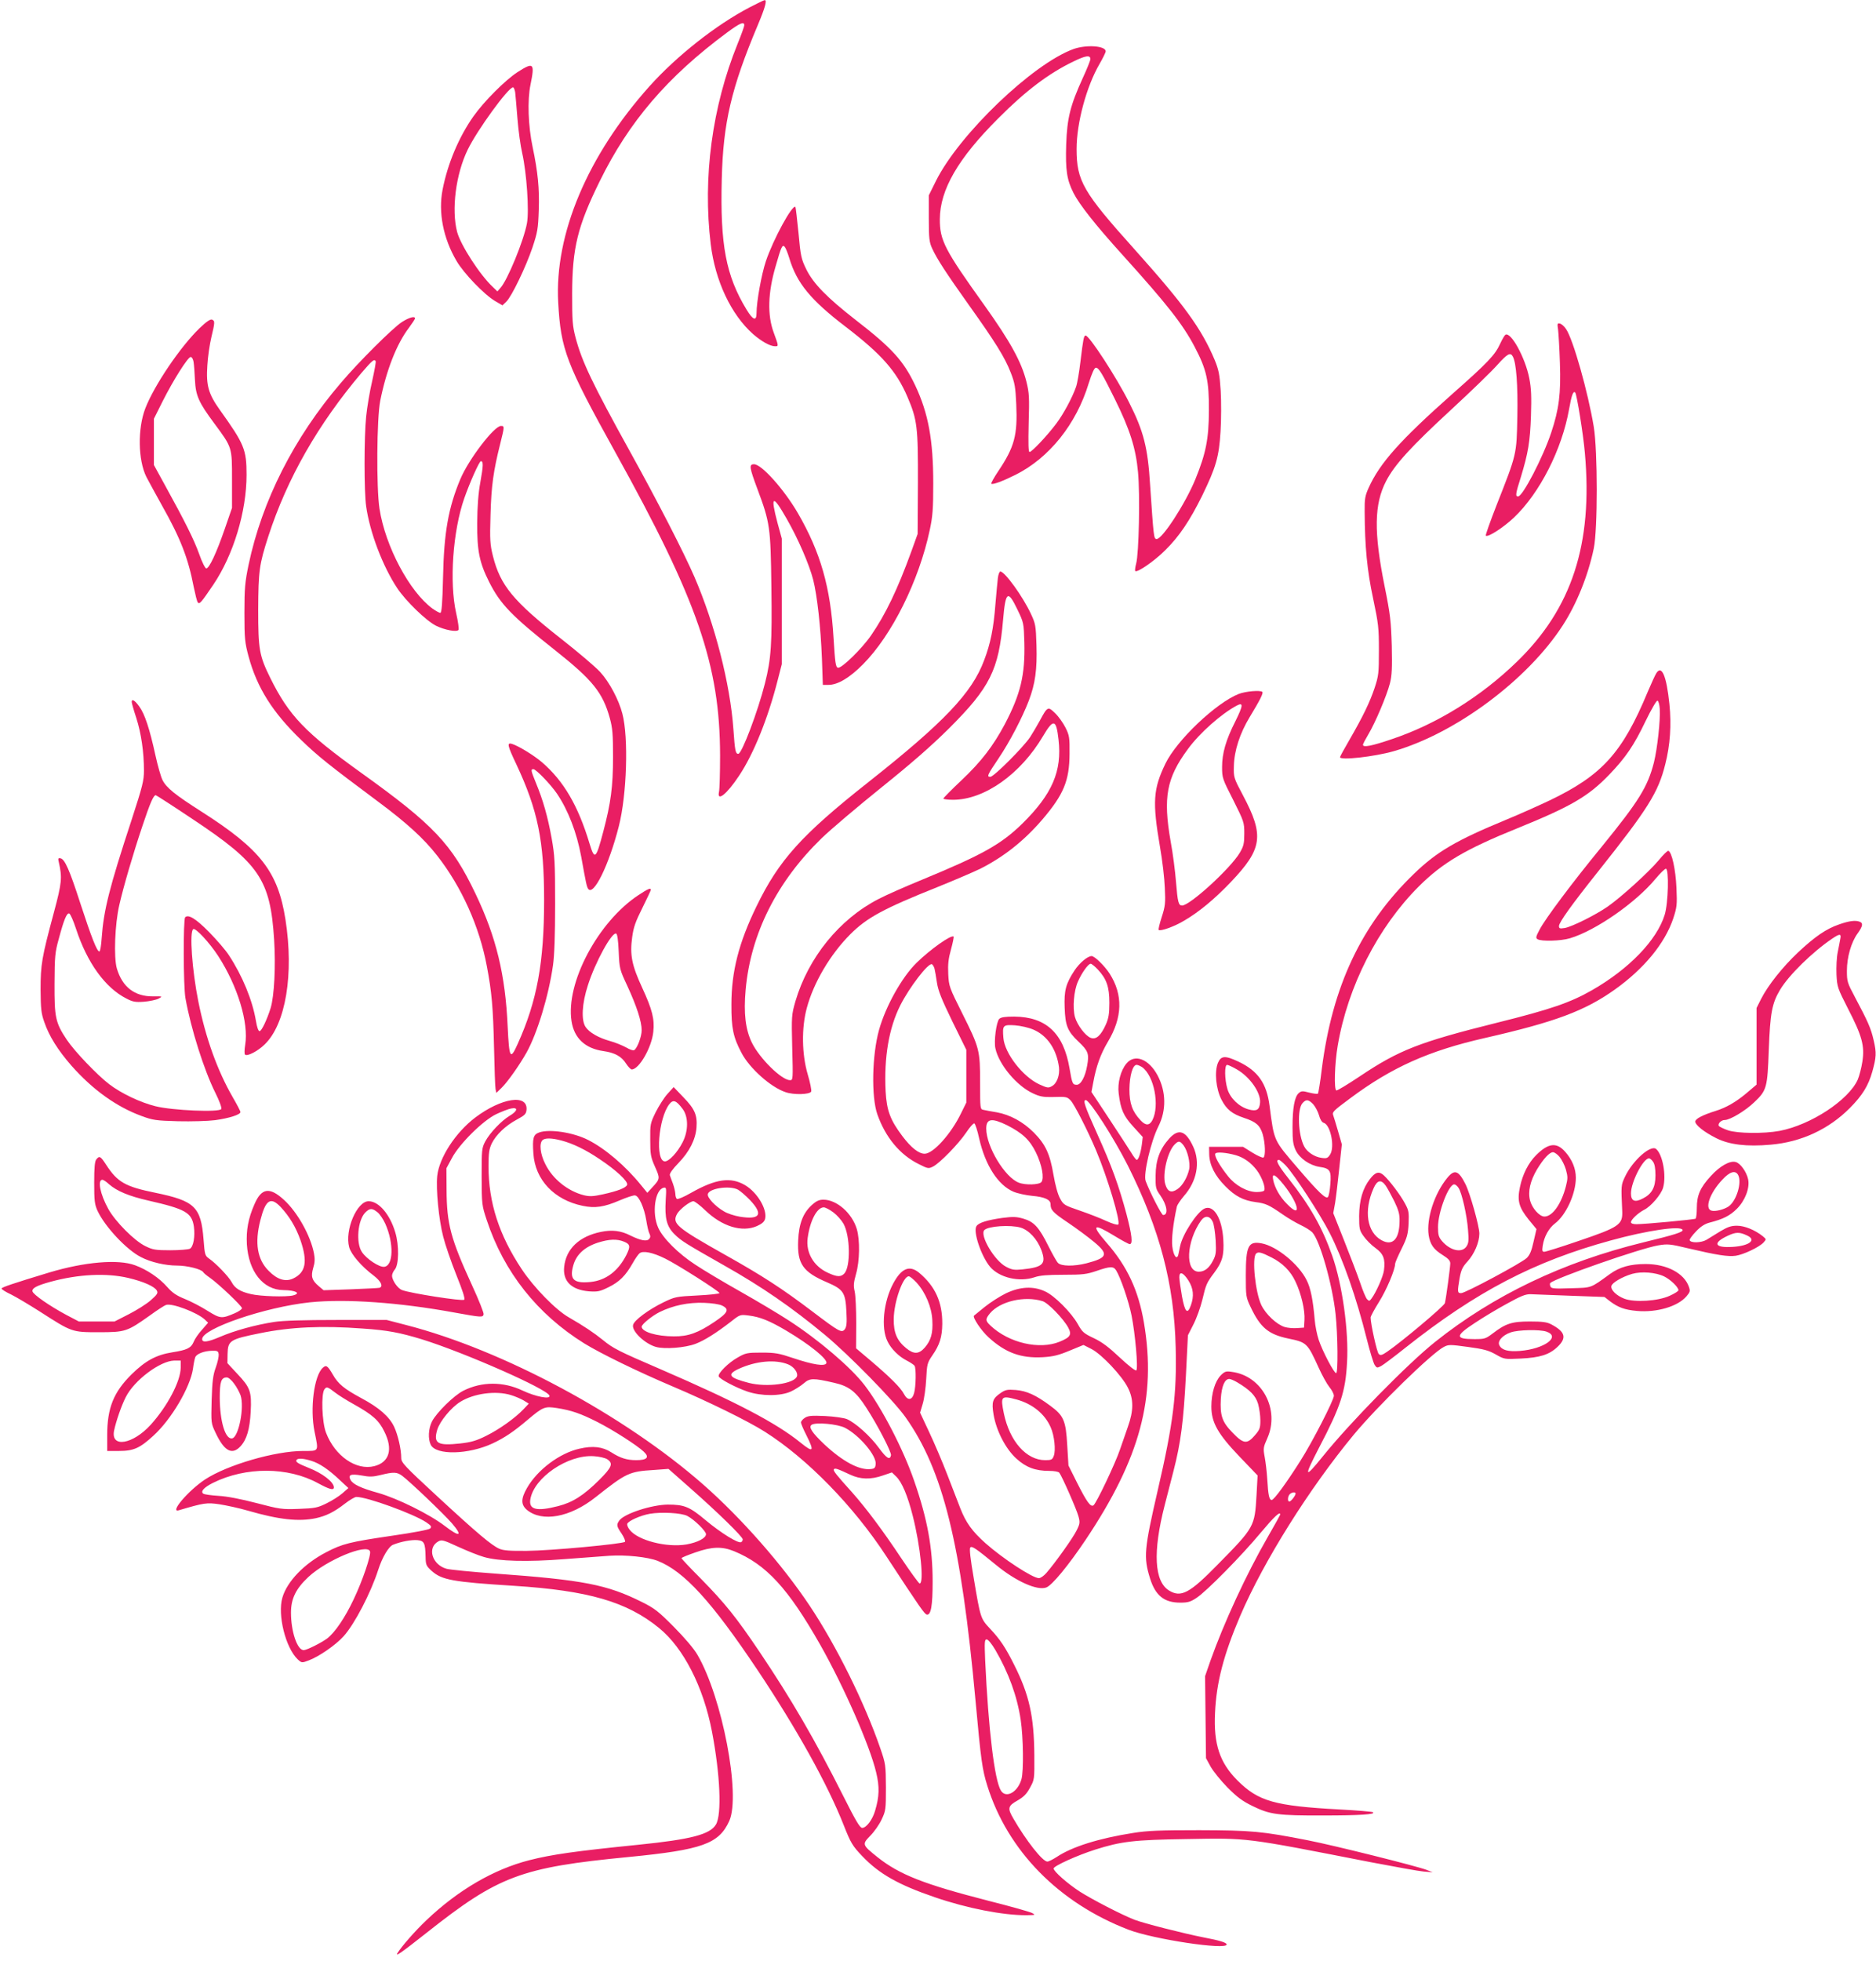
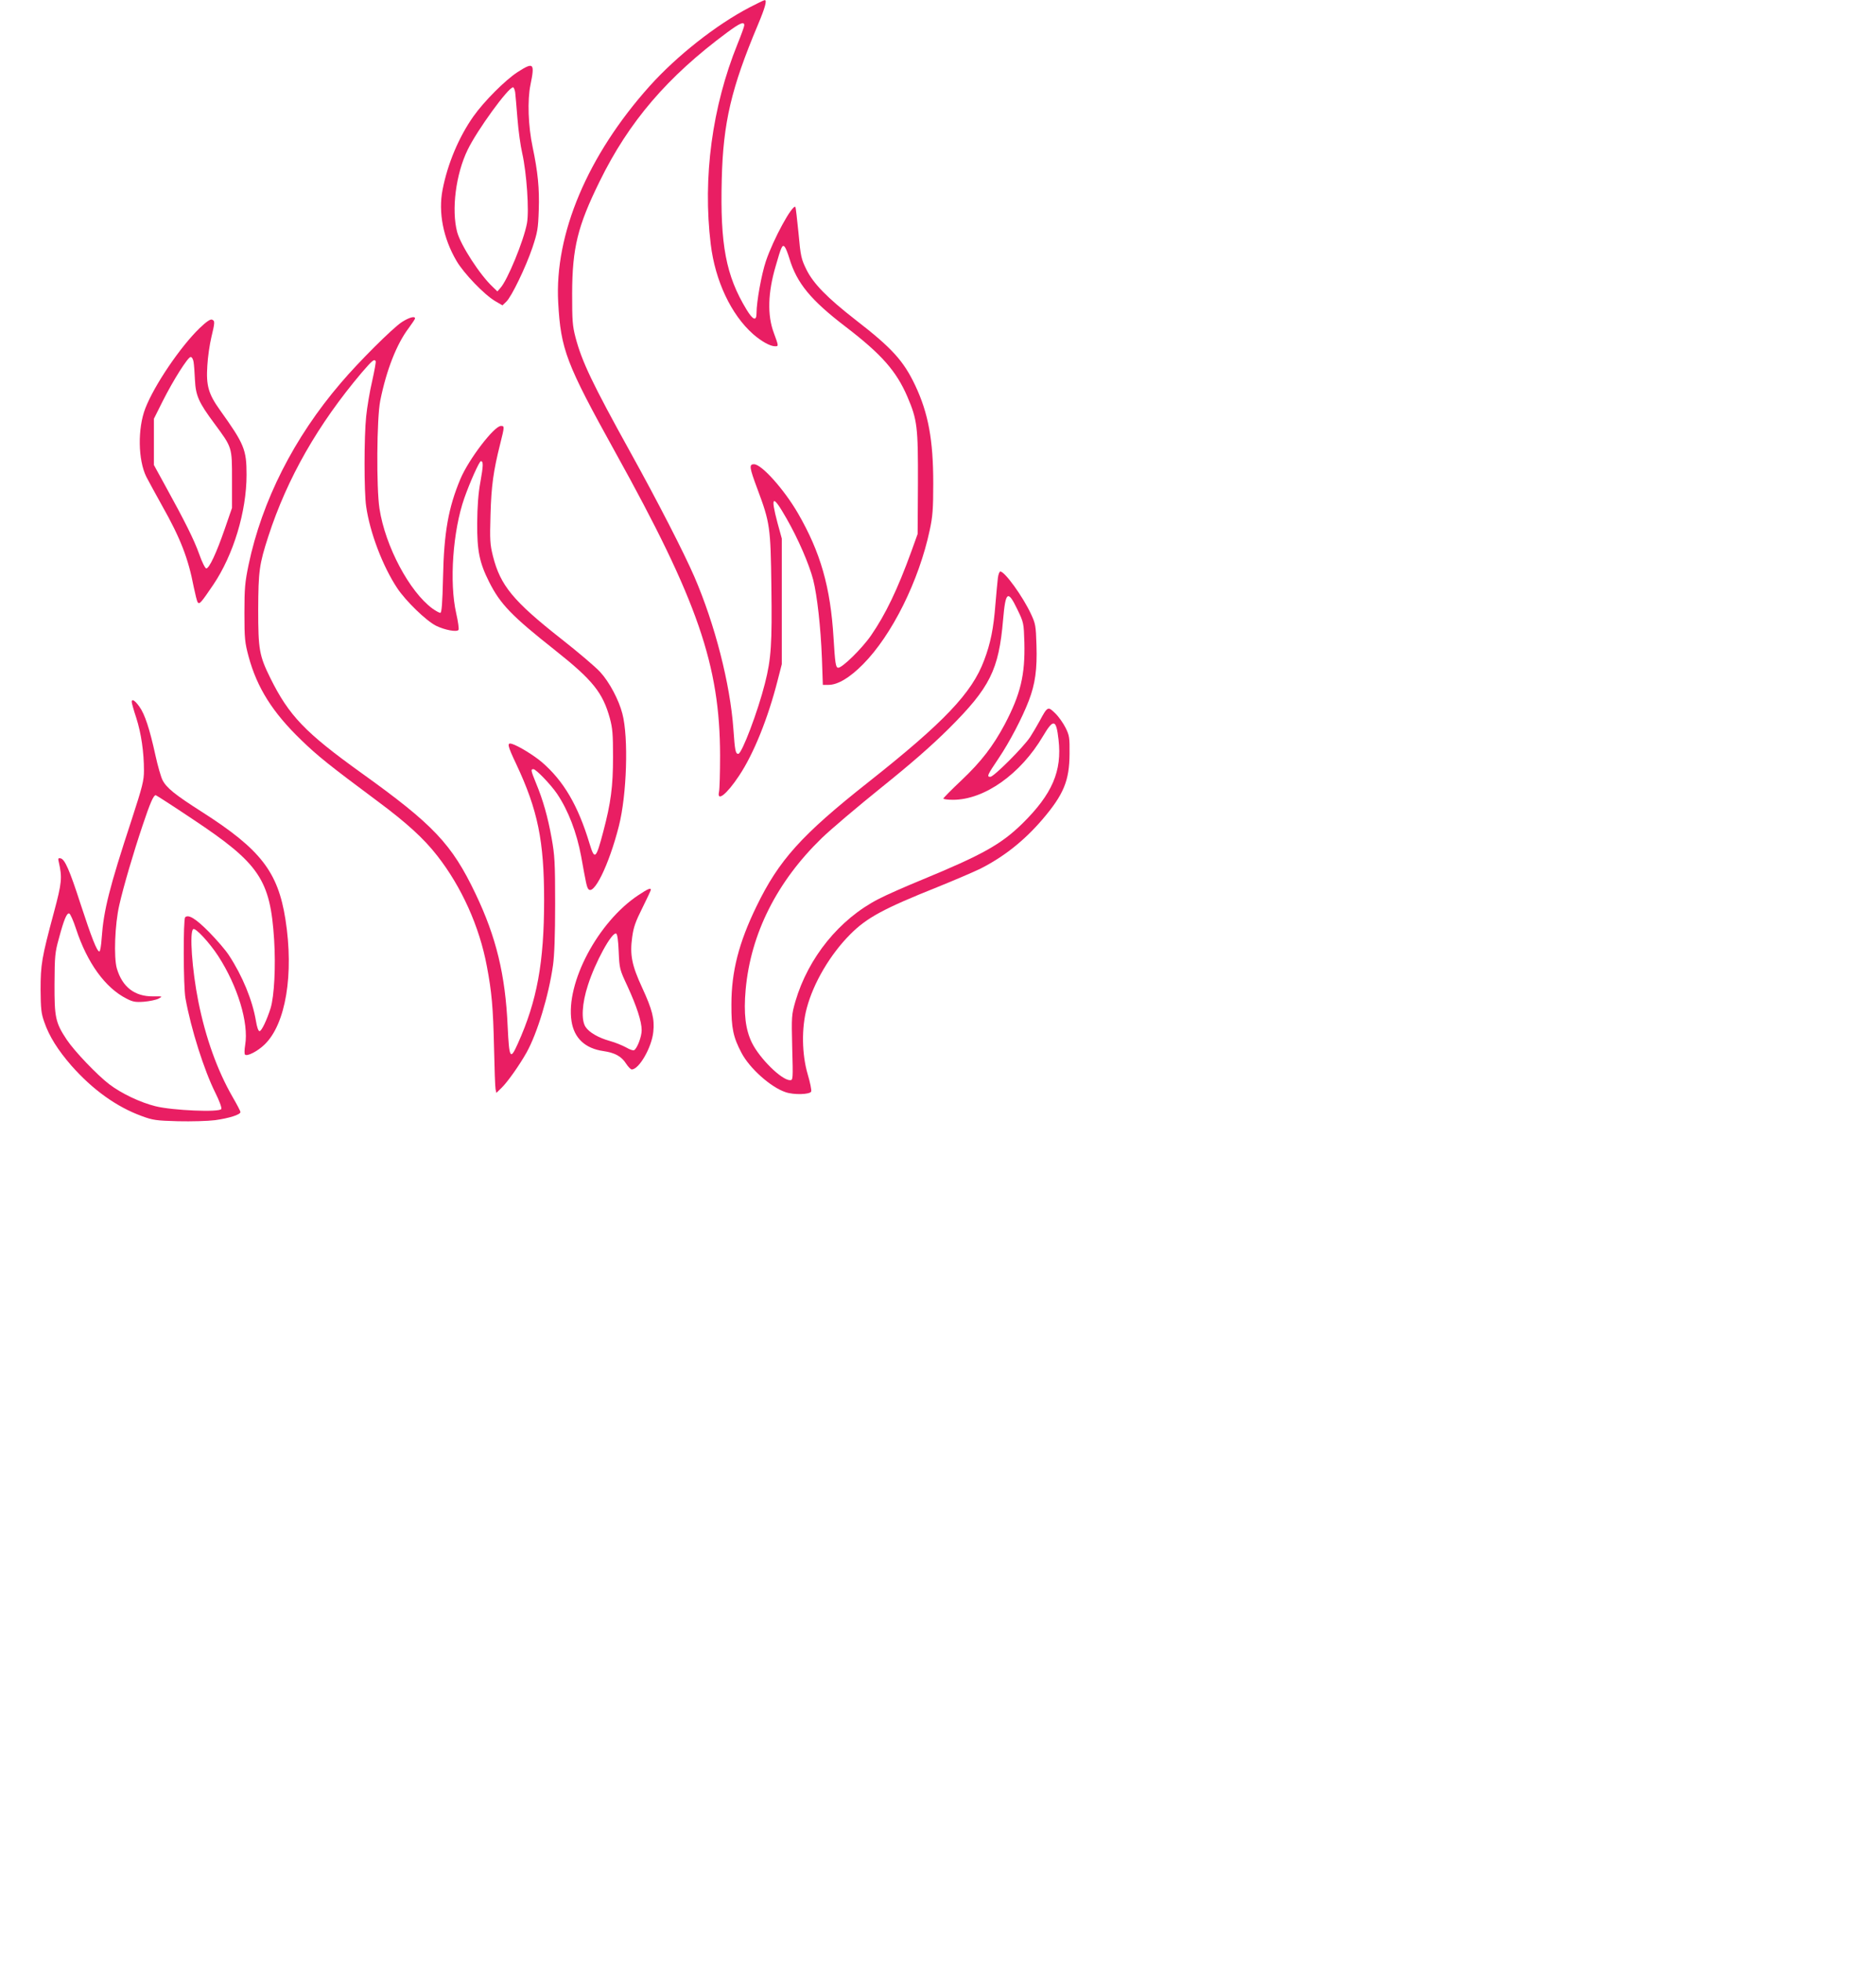
<svg xmlns="http://www.w3.org/2000/svg" version="1.0" width="1225pt" height="1280pt" viewBox="0 0 1225 1280" preserveAspectRatio="xMidYMid meet">
  <g transform="translate(0,1280) scale(0.1,-0.1)" fill="#e91e63" stroke="none">
    <path d="M4895 12752 c-219 -114 -476 -317 -653 -514 -405 -452 -622 -966 -597 -1413 17 -306 51 -396 373 -977 538 -969 683 -1390 684 -1979 0 -113 -3 -219 -7 -237 -15 -68 51 -16 131 105 95 142 189 375 252 623 l27 105 0 410 0 410 -28 102 c-48 181 -32 189 60 27 75 -131 146 -295 173 -398 26 -104 49 -307 57 -513 l6 -173 37 0 c60 0 138 46 225 134 190 191 366 547 436 876 19 88 23 137 23 305 0 283 -32 458 -118 640 -76 160 -151 243 -389 427 -186 145 -275 236 -321 328 -34 70 -38 85 -52 240 -9 91 -18 167 -20 169 -19 20 -145 -211 -193 -354 -29 -87 -61 -265 -61 -339 0 -54 -23 -46 -65 23 -135 222 -173 424 -162 851 9 369 62 595 236 1008 48 114 61 163 44 161 -5 0 -48 -21 -98 -47z m-35 -117 c0 -8 -20 -63 -44 -122 -166 -410 -228 -872 -175 -1307 29 -239 133 -460 277 -587 54 -47 111 -79 143 -79 24 0 24 0 -9 90 -42 114 -38 260 13 433 37 130 44 143 59 126 7 -8 20 -41 30 -74 49 -163 139 -273 371 -450 232 -178 328 -287 400 -454 65 -152 70 -197 69 -566 l-2 -330 -41 -114 c-91 -250 -168 -410 -263 -548 -60 -87 -192 -216 -216 -211 -15 3 -19 29 -29 193 -20 334 -85 560 -233 816 -91 156 -237 319 -286 319 -34 0 -31 -20 22 -162 82 -220 86 -247 91 -637 5 -372 -1 -470 -42 -631 -46 -183 -151 -460 -174 -460 -18 0 -22 18 -32 161 -21 296 -121 685 -255 995 -69 159 -239 490 -417 811 -249 450 -317 592 -359 751 -20 77 -22 110 -22 287 1 298 36 439 179 730 192 392 444 685 833 973 84 62 112 74 112 47z" />
-     <path d="M7010 12480 c-266 -96 -746 -556 -898 -860 l-47 -95 0 -150 c0 -132 3 -156 22 -197 32 -70 94 -164 239 -368 173 -242 237 -345 274 -442 27 -68 31 -97 36 -206 9 -202 -11 -279 -118 -438 -28 -42 -48 -78 -45 -81 9 -8 74 16 158 58 220 110 397 330 478 597 22 69 37 102 47 102 19 0 41 -37 124 -205 98 -198 137 -321 151 -476 14 -146 6 -532 -12 -597 -6 -23 -9 -45 -6 -49 13 -12 125 65 197 137 91 90 160 193 240 355 90 185 110 253 120 419 5 77 5 197 1 266 -7 107 -13 136 -39 200 -86 204 -198 359 -524 723 -336 374 -378 446 -378 655 0 169 64 407 150 555 22 38 40 75 40 82 0 36 -125 45 -210 15z m110 -66 c0 -8 -22 -64 -50 -124 -81 -178 -102 -260 -108 -434 -5 -167 4 -229 48 -316 39 -76 140 -205 321 -405 290 -321 393 -452 470 -599 78 -148 94 -221 93 -416 -1 -185 -19 -277 -88 -447 -66 -161 -220 -398 -255 -391 -17 3 -18 13 -41 353 -15 244 -42 350 -137 538 -81 162 -260 437 -284 437 -12 0 -16 -23 -34 -171 -8 -69 -21 -144 -29 -165 -24 -69 -82 -177 -129 -239 -56 -75 -159 -185 -174 -185 -8 0 -9 53 -6 188 5 168 4 196 -15 272 -32 128 -106 262 -273 496 -260 363 -293 425 -292 564 1 192 119 396 382 658 179 180 329 293 491 371 80 39 110 43 110 15z" />
    <path d="M3379 12329 c-80 -52 -218 -190 -288 -289 -95 -135 -168 -308 -201 -478 -29 -148 4 -317 91 -465 48 -82 181 -220 252 -262 l48 -28 25 24 c34 32 127 224 171 354 33 100 37 122 41 244 5 141 -6 249 -40 411 -29 137 -35 306 -14 407 29 142 21 150 -85 82z m-15 -131 c2 -18 9 -96 15 -173 6 -77 20 -178 31 -225 29 -128 46 -375 31 -457 -21 -114 -128 -374 -174 -423 l-19 -22 -30 29 c-84 78 -210 273 -233 359 -38 145 -9 377 69 537 62 128 265 407 296 407 5 0 11 -15 14 -32z" />
    <path d="M2624 10698 c-62 -41 -282 -260 -399 -398 -305 -356 -514 -768 -602 -1187 -23 -112 -27 -150 -27 -313 0 -169 3 -194 27 -284 55 -204 157 -366 344 -546 107 -104 185 -166 498 -399 190 -141 303 -244 390 -356 159 -203 276 -463 324 -721 32 -168 41 -269 47 -534 3 -135 7 -256 10 -269 l5 -24 35 34 c38 37 114 144 162 229 70 125 145 372 173 570 9 63 14 197 14 400 0 273 -3 318 -23 430 -25 139 -56 248 -102 359 -34 83 -35 91 -17 91 17 0 113 -100 154 -160 73 -108 129 -253 158 -410 32 -178 36 -195 45 -210 34 -54 136 152 201 408 52 203 64 579 23 734 -23 90 -85 207 -145 272 -29 32 -143 129 -254 216 -314 247 -398 349 -446 540 -19 76 -21 103 -16 270 5 189 19 287 63 462 29 116 29 118 5 118 -44 0 -211 -218 -265 -347 -78 -186 -107 -348 -113 -640 -4 -174 -9 -233 -18 -233 -6 0 -30 13 -51 28 -150 110 -308 406 -346 652 -21 136 -18 591 5 705 40 199 107 370 186 474 22 30 41 58 41 63 0 17 -39 6 -86 -24z m-171 -255 c3 -5 -8 -63 -23 -131 -16 -68 -33 -171 -39 -230 -14 -133 -14 -494 0 -587 24 -170 108 -391 203 -534 56 -84 188 -212 253 -245 57 -28 137 -43 147 -27 4 6 -3 55 -15 108 -46 202 -22 538 53 752 37 105 98 241 108 241 17 0 16 -29 -3 -135 -14 -76 -20 -159 -21 -270 -1 -181 15 -258 78 -383 73 -145 146 -221 432 -447 245 -194 310 -276 356 -442 18 -66 21 -105 21 -253 0 -194 -14 -300 -64 -489 -47 -178 -56 -187 -89 -78 -75 249 -169 410 -312 533 -53 45 -153 106 -195 119 -34 10 -30 -10 28 -132 141 -300 182 -501 182 -888 0 -406 -46 -658 -172 -937 -49 -110 -56 -97 -66 112 -15 338 -75 585 -210 867 -155 325 -275 451 -745 788 -368 264 -473 374 -595 620 -72 146 -79 186 -79 445 1 253 7 297 66 479 123 379 324 731 610 1069 68 79 82 91 91 75z" />
    <path d="M1303 10658 c-125 -121 -295 -371 -354 -523 -51 -132 -48 -338 7 -448 15 -28 60 -112 101 -185 121 -214 172 -345 208 -533 10 -48 21 -93 26 -100 11 -16 22 -3 102 115 131 194 217 477 217 717 0 165 -15 201 -174 423 -75 105 -91 160 -82 291 3 55 15 137 26 183 24 100 24 108 4 116 -11 4 -37 -14 -81 -56z m-39 -220 c3 -18 7 -71 9 -118 5 -103 25 -147 126 -283 118 -160 116 -153 116 -367 l0 -185 -48 -139 c-54 -156 -101 -256 -120 -256 -7 0 -28 41 -46 93 -34 95 -93 213 -222 447 l-74 135 0 151 0 151 57 114 c70 139 165 289 183 289 8 0 16 -14 19 -32z" />
-     <path d="M10174 10649 c3 -24 9 -123 12 -219 7 -200 -6 -301 -57 -454 -54 -162 -186 -416 -216 -416 -19 0 -17 16 17 123 49 161 61 234 67 403 4 126 2 179 -11 245 -26 134 -120 306 -156 284 -6 -4 -21 -30 -34 -58 -33 -73 -80 -123 -310 -326 -343 -304 -476 -453 -549 -615 -23 -51 -27 -71 -26 -155 1 -228 16 -384 55 -566 35 -166 38 -192 38 -340 0 -149 -2 -166 -28 -245 -32 -95 -76 -186 -165 -340 -34 -58 -61 -108 -61 -112 0 -22 224 3 350 39 405 116 875 466 1105 822 90 139 165 324 202 501 26 124 26 635 0 795 -38 228 -134 567 -180 636 -12 19 -31 35 -41 37 -17 4 -18 -1 -12 -39z m-295 -177 c22 -41 33 -185 29 -393 -5 -247 -3 -240 -136 -577 -41 -105 -73 -195 -70 -198 13 -13 114 52 184 118 169 161 313 444 360 708 16 91 27 121 40 108 10 -11 53 -275 63 -395 53 -594 -85 -1015 -445 -1363 -235 -228 -523 -406 -815 -504 -132 -45 -189 -56 -189 -37 0 6 16 36 35 68 45 75 120 252 141 333 13 51 15 99 12 244 -5 162 -9 203 -47 391 -71 353 -68 535 10 685 56 108 162 224 430 471 129 119 262 248 297 288 66 73 85 84 101 53z" />
    <path d="M6516 9028 c-3 -24 -10 -101 -16 -171 -12 -158 -32 -257 -74 -367 -79 -212 -260 -403 -756 -795 -437 -345 -584 -509 -730 -810 -116 -238 -164 -427 -164 -640 -1 -155 12 -215 66 -317 53 -101 191 -224 287 -256 53 -19 160 -16 168 4 3 9 -7 60 -23 113 -38 130 -41 301 -6 431 44 166 154 352 285 483 108 108 217 167 570 308 109 44 235 98 280 120 152 77 285 182 404 321 139 163 176 253 177 428 1 105 -1 120 -26 170 -15 30 -45 73 -68 95 -47 46 -50 45 -101 -50 -18 -33 -46 -80 -62 -105 -45 -68 -238 -260 -260 -260 -25 0 -21 10 54 121 72 107 154 264 197 376 42 110 55 204 50 363 -4 126 -6 139 -36 203 -53 114 -171 277 -200 277 -6 0 -13 -19 -16 -42z m127 -205 c42 -87 42 -89 46 -217 5 -211 -24 -335 -128 -533 -77 -144 -154 -244 -283 -366 -65 -61 -118 -115 -118 -119 0 -4 28 -8 63 -8 205 0 442 168 588 416 68 115 86 111 101 -23 24 -205 -41 -356 -236 -548 -139 -136 -261 -204 -656 -367 -107 -44 -235 -100 -284 -126 -255 -131 -458 -382 -542 -667 -25 -88 -26 -95 -21 -302 6 -208 5 -213 -14 -213 -55 0 -198 141 -249 244 -42 86 -55 191 -41 347 33 365 204 705 497 989 60 58 235 206 389 330 198 159 327 272 441 385 269 268 326 383 354 710 16 186 31 197 93 68z" />
-     <path d="M10816 8407 c-8 -12 -33 -67 -56 -121 -166 -400 -299 -546 -641 -710 -74 -35 -201 -92 -284 -126 -327 -135 -452 -208 -602 -353 -344 -332 -533 -734 -602 -1275 -10 -85 -22 -156 -25 -160 -4 -3 -29 0 -57 7 -45 12 -52 11 -69 -4 -27 -24 -40 -99 -40 -222 0 -89 4 -114 21 -151 26 -53 91 -98 156 -108 68 -10 77 -24 70 -112 -3 -41 -10 -79 -16 -85 -14 -14 -61 31 -194 186 -163 190 -156 175 -187 410 -19 147 -76 228 -203 288 -87 41 -114 39 -134 -8 -24 -59 -13 -169 23 -240 33 -64 69 -93 147 -119 79 -26 104 -48 122 -106 17 -59 20 -144 5 -153 -6 -3 -38 11 -72 32 l-61 38 -111 0 -111 0 1 -50 c2 -69 37 -139 106 -208 64 -65 117 -92 198 -103 64 -8 86 -18 174 -79 35 -25 89 -56 118 -70 30 -14 64 -35 77 -48 50 -54 131 -339 152 -532 15 -141 17 -384 4 -387 -13 -2 -89 142 -114 217 -11 33 -23 92 -26 130 -11 130 -27 210 -53 260 -52 105 -196 222 -294 240 -87 16 -103 -16 -103 -210 0 -137 1 -142 32 -207 63 -133 116 -177 244 -204 122 -25 126 -29 199 -189 22 -49 54 -107 70 -127 17 -20 30 -46 30 -58 0 -28 -140 -301 -219 -425 -89 -141 -172 -255 -187 -255 -16 0 -23 30 -29 136 -3 49 -11 115 -17 146 -10 54 -9 62 17 120 84 187 -33 408 -230 434 -39 6 -47 4 -74 -23 -37 -38 -61 -117 -61 -203 0 -104 42 -179 186 -329 l116 -121 -7 -128 c-12 -207 -13 -209 -254 -454 -182 -186 -239 -217 -317 -169 -97 59 -107 252 -29 556 13 50 39 151 58 225 47 183 65 318 81 625 l13 260 36 71 c20 39 46 111 58 160 24 102 28 111 79 179 52 70 64 112 58 215 -8 139 -63 229 -123 202 -48 -22 -143 -167 -159 -245 -3 -15 -8 -39 -11 -53 -9 -42 -33 -11 -40 51 -6 47 5 147 30 261 3 11 23 41 45 67 85 96 109 219 62 322 -49 106 -95 122 -157 54 -62 -69 -88 -140 -89 -240 -1 -81 1 -89 30 -130 45 -64 55 -129 19 -129 -10 0 -84 143 -114 222 -16 44 34 259 83 356 53 105 51 227 -5 333 -57 107 -149 143 -203 78 -38 -44 -60 -129 -51 -196 13 -105 31 -146 96 -217 l61 -67 -6 -50 c-8 -57 -22 -99 -33 -99 -5 0 -21 21 -37 48 -16 26 -81 125 -144 221 l-115 174 12 63 c19 105 48 185 95 264 96 160 100 307 12 445 -33 51 -98 115 -118 115 -26 0 -79 -45 -111 -93 -58 -88 -69 -132 -65 -243 4 -118 19 -155 90 -222 64 -61 71 -79 57 -157 -13 -74 -41 -125 -68 -125 -27 0 -30 7 -47 107 -39 230 -153 336 -361 338 -61 0 -86 -4 -98 -15 -19 -19 -36 -147 -25 -193 23 -106 140 -245 245 -293 44 -21 69 -25 123 -24 96 3 99 2 123 -22 25 -27 111 -195 167 -328 73 -173 161 -465 144 -482 -5 -5 -38 5 -78 23 -38 18 -116 48 -174 68 -100 34 -106 38 -128 79 -15 27 -31 86 -43 155 -23 136 -52 198 -128 275 -71 71 -155 116 -241 132 -36 6 -75 13 -87 16 -23 4 -23 6 -23 177 0 213 -4 228 -117 454 -84 168 -87 175 -91 256 -3 64 1 100 18 161 12 43 19 80 17 83 -15 14 -151 -82 -242 -171 -96 -94 -202 -284 -245 -438 -46 -165 -51 -437 -11 -551 53 -150 147 -264 271 -325 60 -30 63 -31 94 -15 44 23 165 147 215 221 23 35 47 62 53 60 6 -2 21 -47 32 -99 40 -175 123 -304 224 -347 26 -11 81 -23 122 -27 81 -7 120 -25 120 -54 0 -38 14 -54 114 -121 55 -37 132 -94 169 -125 98 -81 90 -104 -48 -140 -82 -21 -167 -20 -187 3 -9 9 -36 58 -62 109 -61 123 -94 159 -163 179 -45 13 -67 14 -138 5 -98 -14 -155 -31 -169 -54 -23 -36 32 -197 89 -265 60 -71 191 -102 291 -68 35 12 85 16 189 16 125 0 150 3 215 25 90 31 111 31 128 4 29 -46 82 -200 101 -295 24 -120 44 -345 31 -358 -5 -5 -48 28 -107 83 -72 68 -117 102 -170 127 -66 31 -76 40 -105 92 -42 75 -153 187 -215 214 -76 35 -161 31 -254 -13 -41 -20 -103 -60 -139 -89 -36 -29 -67 -55 -70 -57 -11 -10 48 -99 96 -142 110 -100 210 -137 354 -129 68 4 103 13 175 43 l90 37 53 -27 c67 -35 198 -174 237 -252 38 -74 38 -149 0 -255 -14 -40 -37 -106 -51 -147 -30 -90 -156 -355 -174 -366 -19 -12 -44 23 -108 150 l-55 110 -8 131 c-9 163 -23 195 -112 260 -93 69 -153 96 -224 102 -55 4 -67 2 -98 -19 -54 -37 -61 -58 -47 -142 18 -105 78 -222 148 -286 63 -58 125 -81 215 -81 33 0 61 -5 66 -12 18 -23 113 -239 125 -284 11 -39 10 -49 -11 -91 -22 -47 -142 -215 -199 -280 -16 -18 -37 -33 -48 -33 -41 0 -235 127 -349 228 -87 78 -127 133 -164 227 -17 44 -56 145 -87 225 -31 80 -83 202 -116 272 l-60 128 17 57 c10 32 20 105 23 162 5 97 7 106 39 153 49 70 65 122 66 208 1 141 -46 245 -151 333 -63 52 -116 30 -170 -71 -63 -118 -80 -289 -37 -376 24 -50 74 -100 128 -127 23 -12 45 -27 49 -33 11 -16 9 -136 -3 -178 -13 -49 -43 -51 -67 -5 -21 40 -89 108 -215 215 l-97 82 1 163 c0 89 -4 183 -10 208 -9 38 -7 58 9 115 24 84 26 219 5 292 -31 104 -131 192 -218 192 -28 0 -46 -8 -76 -35 -57 -52 -84 -121 -89 -231 -7 -152 30 -206 190 -274 106 -46 119 -66 125 -193 4 -71 1 -96 -10 -112 -21 -27 -36 -18 -213 116 -194 147 -326 233 -569 369 -318 179 -348 204 -314 267 16 30 85 83 107 83 8 0 44 -27 78 -60 109 -105 240 -145 337 -102 33 15 48 28 53 47 15 62 -51 173 -131 220 -94 55 -191 41 -352 -50 -45 -26 -87 -44 -93 -40 -5 3 -10 18 -10 33 -1 15 -8 45 -16 67 -8 22 -18 47 -20 55 -3 10 18 40 55 78 73 75 113 155 119 233 6 81 -11 121 -85 197 l-64 67 -40 -44 c-22 -24 -56 -78 -77 -119 -36 -74 -37 -79 -36 -181 0 -96 3 -113 31 -176 34 -76 34 -79 -18 -135 l-32 -35 -41 50 c-101 125 -234 238 -344 294 -97 50 -253 74 -321 50 -39 -14 -45 -37 -38 -138 11 -171 136 -303 322 -341 80 -17 140 -8 240 35 47 20 92 35 102 33 26 -4 60 -82 73 -162 6 -38 15 -78 21 -88 7 -14 7 -24 -2 -34 -15 -18 -55 -11 -122 22 -62 32 -120 39 -193 24 -142 -29 -228 -111 -240 -228 -10 -94 47 -150 161 -160 58 -4 72 -1 129 27 71 35 111 75 157 156 16 29 37 59 45 65 22 19 86 6 167 -34 78 -38 350 -211 355 -225 2 -5 -63 -12 -143 -16 -142 -7 -148 -9 -223 -45 -97 -47 -191 -117 -198 -147 -11 -40 77 -124 150 -144 58 -16 190 -5 257 20 60 23 136 71 233 146 58 46 60 46 115 39 74 -9 136 -34 246 -99 153 -91 271 -186 261 -212 -9 -22 -84 -11 -216 33 -92 31 -117 36 -206 36 -95 0 -105 -2 -157 -32 -60 -33 -131 -104 -124 -123 5 -17 111 -73 187 -99 91 -31 216 -31 284 0 26 12 64 36 84 53 40 35 60 36 199 4 97 -22 142 -57 210 -163 73 -112 165 -290 161 -310 -7 -34 -29 -20 -79 48 -56 77 -153 164 -209 188 -20 8 -82 17 -142 20 -89 4 -112 2 -133 -12 -14 -9 -25 -23 -25 -30 0 -7 16 -45 35 -82 54 -108 47 -118 -37 -50 -159 129 -421 266 -916 480 -274 118 -308 135 -375 190 -58 47 -127 93 -221 147 -87 49 -230 196 -309 315 -149 224 -217 436 -217 672 0 87 4 113 21 149 28 57 91 117 164 156 52 28 60 36 63 63 10 106 -164 79 -335 -50 -128 -97 -235 -261 -248 -381 -9 -85 10 -284 39 -396 13 -52 51 -163 85 -248 43 -107 59 -157 52 -164 -11 -11 -350 42 -405 63 -29 10 -66 64 -66 94 0 11 8 28 17 39 28 30 30 159 4 244 -35 118 -108 203 -174 203 -76 0 -157 -189 -127 -300 13 -47 79 -125 162 -187 46 -36 62 -69 36 -78 -7 -2 -92 -6 -189 -10 l-176 -6 -32 27 c-45 38 -52 63 -36 118 11 35 12 60 5 96 -22 115 -108 269 -196 349 -94 86 -147 78 -193 -30 -40 -91 -54 -168 -49 -260 11 -178 106 -298 238 -299 82 -1 118 -21 63 -35 -45 -11 -214 -6 -275 9 -70 16 -105 38 -126 79 -19 35 -100 120 -146 152 -28 20 -29 25 -37 127 -17 211 -57 250 -314 303 -197 40 -248 69 -322 183 -37 57 -44 60 -64 35 -10 -12 -14 -51 -14 -152 0 -119 3 -142 22 -184 48 -103 190 -255 284 -302 63 -33 159 -55 235 -55 66 0 159 -23 171 -43 4 -7 24 -23 43 -36 56 -39 210 -185 210 -199 0 -7 -21 -22 -47 -33 -86 -37 -94 -36 -178 16 -41 26 -108 61 -148 77 -55 22 -82 41 -114 77 -52 60 -134 115 -211 143 -110 41 -330 22 -560 -47 -238 -72 -312 -97 -312 -105 0 -5 28 -23 63 -39 34 -17 118 -67 187 -111 210 -135 209 -135 385 -135 174 0 185 4 333 109 48 35 96 66 106 69 37 14 202 -48 253 -95 l22 -21 -40 -46 c-23 -25 -47 -60 -54 -78 -17 -41 -43 -54 -139 -69 -107 -17 -176 -55 -267 -144 -117 -116 -159 -219 -159 -397 l0 -103 77 0 c95 0 136 18 225 100 117 106 240 316 258 436 4 32 11 66 15 76 9 22 58 41 109 42 37 1 41 -2 44 -24 1 -14 -7 -52 -19 -85 -18 -49 -23 -89 -27 -212 -4 -152 -4 -152 26 -215 56 -119 107 -147 162 -88 41 44 61 112 67 226 7 131 -3 158 -86 246 l-66 71 1 60 c2 88 15 96 214 136 197 40 402 50 669 30 161 -11 240 -26 385 -70 277 -86 821 -325 834 -368 8 -26 -90 -7 -175 33 -126 60 -267 60 -388 -1 -61 -31 -174 -142 -204 -200 -24 -47 -27 -115 -8 -153 35 -69 246 -64 403 9 77 36 137 76 229 154 102 86 112 89 192 77 95 -15 153 -35 264 -91 104 -53 257 -151 302 -193 40 -37 23 -56 -48 -56 -61 0 -104 13 -163 51 -58 37 -121 44 -208 24 -130 -29 -275 -138 -343 -257 -40 -70 -40 -108 -1 -142 100 -83 283 -50 450 83 200 158 218 167 380 177 l95 7 145 -128 c176 -155 340 -315 340 -332 0 -6 -4 -15 -10 -18 -18 -11 -130 58 -231 142 -106 89 -140 103 -248 103 -106 -1 -285 -59 -317 -104 -20 -28 -18 -37 16 -87 16 -24 25 -48 21 -52 -14 -14 -487 -58 -641 -59 -110 -1 -153 2 -180 14 -50 22 -143 100 -407 344 -212 196 -233 218 -233 248 0 57 -21 149 -46 203 -32 68 -99 126 -215 188 -111 60 -151 92 -186 154 -34 58 -43 64 -65 44 -57 -51 -85 -267 -54 -417 27 -133 31 -126 -74 -126 -184 0 -496 -91 -641 -186 -109 -72 -235 -220 -171 -201 166 49 182 51 265 39 45 -7 129 -25 187 -42 204 -59 330 -72 442 -49 68 15 119 40 190 95 31 24 65 44 75 44 71 0 375 -111 457 -166 32 -22 36 -28 25 -40 -9 -8 -108 -27 -254 -48 -272 -40 -320 -52 -425 -107 -143 -74 -255 -190 -286 -296 -33 -113 21 -328 100 -403 26 -24 27 -24 72 -7 67 25 176 100 228 158 72 80 177 282 226 434 26 81 68 152 97 163 52 21 119 33 158 30 45 -4 52 -18 54 -109 1 -53 4 -59 40 -92 66 -59 137 -72 536 -97 487 -31 738 -104 948 -275 160 -130 290 -384 346 -676 54 -282 65 -541 26 -607 -39 -65 -162 -97 -505 -132 -415 -42 -564 -63 -714 -101 -231 -59 -464 -194 -672 -392 -73 -69 -163 -172 -189 -215 -14 -24 23 1 189 132 471 373 617 428 1321 496 481 47 589 86 657 235 76 169 -46 808 -208 1085 -23 40 -83 110 -153 181 -102 103 -127 122 -209 163 -229 114 -380 144 -962 186 -151 11 -292 25 -314 31 -94 26 -128 137 -55 178 23 13 32 11 130 -34 57 -26 133 -57 169 -67 95 -28 284 -33 525 -14 110 8 243 18 295 22 107 7 249 -8 314 -33 173 -68 353 -265 654 -715 255 -382 456 -743 562 -1012 45 -114 57 -134 119 -199 111 -117 236 -188 476 -270 210 -72 446 -118 599 -117 57 1 59 2 36 14 -14 8 -142 44 -285 80 -425 109 -581 171 -724 284 -102 82 -103 84 -48 141 25 25 59 73 74 106 27 57 28 66 28 210 -1 146 -2 153 -37 255 -102 296 -286 668 -461 930 -178 267 -445 571 -694 790 -517 454 -1308 879 -1941 1042 l-127 33 -325 0 c-217 0 -353 -4 -410 -13 -122 -19 -258 -56 -355 -98 -80 -34 -115 -38 -115 -14 0 69 412 209 702 240 234 24 583 0 948 -67 176 -32 183 -32 188 -11 2 9 -32 95 -76 190 -139 303 -165 399 -166 623 l-1 140 35 65 c49 94 204 247 290 288 36 17 80 34 97 37 49 10 43 -17 -10 -48 -53 -32 -128 -110 -159 -168 -22 -42 -23 -54 -23 -229 1 -182 1 -186 34 -285 112 -338 329 -612 636 -803 109 -67 349 -184 580 -282 227 -96 490 -225 600 -295 276 -175 579 -485 793 -813 219 -334 249 -377 264 -380 27 -5 38 58 38 216 0 220 -34 407 -120 655 -71 207 -213 481 -325 627 -89 116 -300 296 -495 422 -63 41 -205 126 -315 188 -110 62 -243 141 -295 176 -111 72 -212 173 -242 241 -43 95 -21 250 36 261 17 4 18 -2 13 -80 -7 -120 6 -172 57 -223 43 -43 72 -61 326 -205 248 -140 440 -273 655 -451 157 -130 451 -430 528 -539 245 -346 363 -822 457 -1850 36 -394 44 -449 77 -555 133 -425 467 -765 923 -940 162 -62 640 -134 640 -96 0 12 -44 26 -150 46 -132 26 -391 92 -451 115 -85 33 -276 132 -358 184 -80 52 -171 132 -171 151 0 16 152 85 271 123 171 54 254 64 596 69 410 7 369 12 1204 -151 157 -30 312 -58 345 -61 l59 -5 -40 16 c-62 24 -601 159 -775 193 -300 59 -368 65 -710 66 -255 0 -337 -3 -430 -18 -224 -35 -400 -90 -500 -157 -25 -16 -52 -30 -61 -30 -31 0 -138 136 -222 281 -39 67 -36 82 26 117 40 23 60 42 82 83 30 54 30 54 29 214 -2 253 -33 394 -132 590 -56 112 -91 165 -158 236 -61 65 -62 69 -105 325 -23 132 -30 197 -23 204 11 11 34 -4 168 -114 130 -107 269 -169 328 -147 38 14 145 144 257 311 356 532 463 929 381 1416 -36 212 -109 369 -245 524 -101 117 -88 129 50 45 49 -30 95 -55 102 -55 21 0 15 57 -21 195 -50 186 -96 314 -192 526 -82 182 -94 219 -74 219 25 0 184 -248 275 -428 208 -416 302 -771 312 -1184 8 -305 -16 -499 -116 -930 -90 -391 -95 -440 -51 -581 35 -111 92 -157 197 -157 50 0 67 5 106 31 66 43 296 277 419 425 87 104 128 143 128 119 0 -2 -37 -69 -82 -147 -140 -243 -285 -557 -374 -807 l-35 -101 3 -267 3 -268 30 -55 c17 -30 66 -91 110 -136 64 -64 97 -89 165 -122 112 -55 165 -62 460 -61 239 0 346 7 325 21 -6 4 -103 12 -215 18 -427 23 -533 53 -670 190 -116 116 -156 238 -146 440 9 201 57 382 165 635 155 360 450 829 740 1180 156 188 511 534 589 574 31 16 40 16 157 0 103 -14 134 -22 182 -49 56 -32 58 -32 162 -27 126 6 188 25 242 77 61 58 50 98 -41 146 -28 15 -57 19 -140 19 -118 0 -158 -13 -244 -79 -45 -34 -52 -36 -119 -36 -127 0 -126 21 6 107 51 34 144 90 207 124 92 51 122 63 155 62 22 -1 139 -5 261 -10 l221 -8 36 -28 c53 -40 96 -56 175 -63 130 -12 269 29 325 96 23 27 25 34 15 62 -31 88 -144 148 -282 148 -100 0 -169 -19 -233 -65 -131 -95 -116 -89 -255 -93 -112 -4 -129 -2 -134 12 -4 9 -4 19 -1 22 32 32 587 226 706 246 61 10 76 9 196 -20 188 -44 259 -55 309 -48 53 8 155 57 182 87 19 21 18 21 -6 41 -50 40 -118 68 -168 68 -38 0 -61 -8 -108 -36 -32 -20 -73 -45 -91 -56 -34 -20 -104 -22 -110 -2 -2 5 17 31 41 56 31 33 58 50 88 58 90 23 134 45 180 91 53 53 85 135 73 192 -10 48 -51 106 -82 113 -38 10 -103 -27 -162 -92 -69 -75 -91 -126 -91 -207 0 -36 -4 -68 -8 -71 -10 -6 -333 -36 -386 -36 -23 0 -36 5 -36 13 0 17 46 60 86 81 44 21 112 101 124 145 22 79 -3 216 -46 252 -36 29 -154 -77 -203 -181 -26 -56 -26 -54 -18 -228 3 -85 -22 -102 -281 -190 -116 -40 -219 -72 -228 -72 -14 0 -15 7 -10 41 9 58 40 114 80 144 73 56 136 195 136 298 0 60 -24 118 -69 169 -57 65 -111 58 -191 -22 -50 -50 -88 -125 -105 -208 -19 -89 -7 -132 57 -212 l51 -62 -19 -82 c-13 -60 -25 -88 -45 -107 -35 -33 -401 -229 -428 -229 -25 0 -25 8 -10 98 10 54 19 73 51 108 45 49 78 126 78 183 0 47 -61 264 -91 323 -45 89 -71 98 -118 41 -84 -102 -138 -267 -122 -375 10 -61 32 -92 91 -129 37 -23 50 -37 50 -55 0 -23 -26 -220 -35 -259 -4 -19 -285 -255 -378 -318 -34 -23 -43 -25 -54 -14 -12 11 -53 197 -53 238 0 8 25 54 55 102 48 76 105 210 105 249 0 7 19 51 42 97 36 73 42 94 46 165 3 73 1 86 -23 130 -29 55 -100 149 -138 184 -32 30 -56 23 -92 -24 -47 -61 -69 -138 -70 -240 0 -84 2 -94 29 -132 16 -23 50 -58 77 -77 53 -38 66 -72 56 -147 -5 -39 -51 -143 -81 -183 -13 -18 -16 -18 -29 -5 -8 8 -29 58 -46 110 -18 52 -65 175 -104 273 l-71 179 12 66 c6 37 18 138 27 225 l17 158 -25 87 c-14 48 -28 94 -31 102 -8 22 -1 29 111 112 271 202 513 310 878 393 461 105 653 177 849 316 191 136 327 301 382 464 24 74 26 89 21 200 -5 119 -30 234 -53 242 -5 2 -34 -26 -64 -63 -64 -76 -243 -239 -332 -301 -79 -55 -234 -132 -281 -140 -32 -5 -37 -3 -37 13 0 24 85 142 254 354 327 411 394 517 440 702 32 125 41 257 27 393 -19 184 -50 256 -85 202z m22 -233 c5 -74 -16 -261 -38 -350 -41 -160 -99 -253 -340 -549 -193 -235 -371 -473 -407 -543 -24 -45 -26 -54 -13 -62 24 -15 151 -12 211 6 168 50 430 232 560 389 30 36 60 65 67 65 21 0 16 -225 -8 -301 -51 -165 -232 -353 -475 -492 -140 -80 -269 -125 -620 -212 -509 -127 -639 -178 -896 -350 -78 -52 -147 -94 -153 -92 -16 6 -11 175 9 292 66 388 263 774 531 1041 154 153 302 241 644 379 350 142 462 208 597 348 109 113 163 193 239 352 38 78 71 134 77 132 7 -2 13 -26 15 -53z m-4736 -1695 c3 -13 11 -55 16 -92 8 -53 30 -108 101 -254 l91 -185 0 -172 0 -172 -34 -69 c-65 -135 -182 -265 -238 -265 -39 0 -88 39 -145 114 -80 106 -103 168 -110 293 -11 222 21 413 96 562 60 118 181 276 206 268 5 -2 13 -15 17 -28z m1066 -6 c58 -62 76 -114 76 -218 0 -72 -5 -101 -23 -142 -32 -71 -63 -100 -98 -87 -35 12 -89 84 -104 137 -16 60 -7 172 20 231 25 57 67 116 83 116 6 0 27 -17 46 -37z m-420 -393 c91 -39 151 -128 167 -245 6 -52 -13 -106 -46 -124 -23 -13 -30 -12 -81 11 -109 50 -228 203 -236 304 -7 83 -3 87 76 82 38 -3 90 -15 120 -28z m710 -245 c78 -56 116 -250 67 -346 -19 -36 -44 -37 -77 -1 -54 57 -73 110 -73 202 1 89 21 160 47 160 8 0 23 -7 36 -15z m619 -15 c85 -49 157 -152 151 -217 -4 -47 -23 -58 -74 -44 -63 17 -121 73 -139 133 -19 64 -20 158 -2 158 6 0 35 -13 64 -30z m-3620 -257 c39 -51 39 -144 0 -219 -33 -65 -88 -124 -115 -124 -65 0 -43 282 29 374 25 31 44 25 86 -31z m4118 30 c14 -16 31 -48 38 -72 7 -27 19 -46 30 -49 45 -12 75 -158 42 -208 -15 -23 -22 -26 -56 -21 -45 6 -94 38 -113 75 -40 77 -46 243 -11 282 24 27 39 25 70 -7z m-1999 -137 c100 -51 148 -95 189 -179 39 -80 55 -167 35 -192 -15 -18 -104 -21 -147 -4 -91 34 -213 236 -213 353 0 66 36 71 136 22z m-2909 -100 c75 -20 156 -59 248 -121 107 -71 188 -146 180 -168 -8 -20 -59 -40 -158 -62 -64 -14 -86 -15 -124 -6 -106 27 -204 106 -252 203 -33 64 -41 134 -19 156 16 16 61 15 125 -2z m4061 -31 c26 -33 46 -116 37 -157 -12 -52 -42 -105 -75 -128 -41 -29 -66 -19 -81 31 -20 66 15 213 61 259 26 26 34 25 58 -5z m343 -65 c51 -15 98 -48 136 -98 33 -44 59 -115 48 -132 -3 -6 -25 -10 -49 -10 -62 0 -140 43 -187 103 -56 70 -92 134 -83 148 7 12 72 7 135 -11z m2113 -11 c14 -17 33 -54 41 -82 13 -47 13 -59 0 -110 -30 -116 -88 -197 -140 -197 -33 0 -81 55 -94 105 -15 59 1 127 45 202 43 71 82 113 105 113 9 0 29 -14 43 -31z m610 -31 c11 -15 16 -45 16 -89 0 -78 -23 -121 -82 -151 -53 -28 -78 -17 -78 33 0 74 80 229 118 229 6 0 18 -10 26 -22z m-2398 -25 c57 -61 226 -321 286 -439 87 -170 176 -425 243 -694 20 -80 43 -155 51 -168 14 -21 16 -21 42 -8 15 8 88 63 162 122 460 364 837 561 1338 698 235 65 459 98 469 69 5 -14 -48 -31 -258 -82 -523 -128 -977 -345 -1359 -650 -178 -142 -556 -527 -732 -746 -122 -151 -126 -139 -24 58 140 267 172 364 182 555 12 205 -31 510 -97 697 -65 184 -144 324 -285 503 -70 89 -87 122 -63 122 5 0 26 -17 45 -37z m2954 -62 c26 -49 -12 -172 -64 -206 -29 -19 -83 -33 -108 -27 -50 10 -15 114 69 203 49 53 85 63 103 30z m-2989 -38 c114 -130 151 -263 42 -150 -46 46 -79 105 -89 155 -9 43 6 41 47 -5z m-7648 -23 c51 -44 129 -77 257 -106 241 -55 282 -78 296 -169 9 -64 -3 -133 -26 -145 -10 -5 -68 -10 -127 -10 -98 0 -115 3 -164 27 -72 35 -196 160 -242 243 -53 96 -72 190 -38 190 6 0 26 -13 44 -30z m8336 -9 c11 -16 36 -62 56 -102 28 -58 35 -85 34 -129 -1 -118 -45 -164 -117 -125 -96 52 -118 193 -53 339 24 55 50 60 80 17z m475 -14 c22 -32 55 -179 62 -274 6 -67 4 -87 -10 -108 -30 -45 -106 -28 -160 35 -22 26 -26 41 -26 92 0 96 69 278 106 278 7 0 20 -10 28 -23z m-4706 -11 c15 -8 51 -39 80 -69 88 -94 65 -129 -67 -108 -35 6 -82 21 -104 35 -57 33 -110 90 -105 112 7 38 141 58 196 30z m-2986 -113 c58 -62 100 -132 130 -217 48 -140 35 -211 -47 -250 -50 -24 -104 -8 -160 49 -75 74 -93 182 -55 330 34 135 67 156 132 88z m3610 -36 c24 -18 53 -51 66 -74 44 -79 47 -278 6 -324 -23 -25 -48 -24 -110 5 -91 42 -143 131 -130 226 15 113 61 200 105 200 11 0 39 -15 63 -33z m-2977 1 c15 -12 38 -46 51 -75 57 -128 53 -274 -7 -281 -32 -4 -116 51 -146 97 -40 60 -27 207 22 257 30 30 45 30 80 2z m5454 -62 c8 -17 16 -71 19 -121 4 -79 2 -96 -17 -132 -25 -49 -55 -73 -93 -73 -91 0 -82 196 14 333 26 36 58 33 77 -7z m-1255 -38 c55 -17 109 -75 136 -147 33 -90 12 -112 -125 -126 -51 -5 -67 -3 -105 17 -76 39 -175 207 -142 240 26 26 170 35 236 16z m4745 -52 c63 -29 14 -67 -94 -74 -121 -8 -135 26 -30 74 50 23 74 24 124 0z m-7334 -40 c41 -17 43 -31 14 -89 -53 -103 -133 -164 -233 -174 -111 -11 -139 17 -112 110 20 70 74 119 161 147 73 23 124 25 170 6z m4228 -103 c71 -36 124 -88 156 -157 38 -79 63 -188 59 -251 l-3 -50 -45 -3 c-25 -2 -61 1 -81 7 -52 16 -124 83 -153 144 -39 83 -62 307 -34 335 14 14 34 9 101 -25z m2564 -124 c41 -20 93 -70 93 -90 0 -6 -26 -22 -57 -36 -75 -35 -230 -45 -297 -19 -51 20 -89 57 -84 82 4 22 71 61 136 80 61 17 154 10 209 -17z m-3107 -26 c33 -52 38 -102 16 -163 -22 -62 -39 -44 -58 60 -9 52 -17 107 -17 123 -1 42 25 33 59 -20z m-6921 16 c97 -23 170 -55 185 -82 9 -16 3 -26 -39 -63 -27 -24 -92 -65 -143 -91 l-94 -48 -117 0 -116 0 -82 43 c-108 58 -217 133 -221 154 -4 21 30 38 117 62 182 50 367 59 510 25z m5146 -30 c59 -65 99 -161 103 -246 5 -84 -9 -132 -50 -179 -38 -43 -71 -44 -121 -3 -60 49 -82 101 -81 189 1 113 60 280 98 280 8 0 30 -19 51 -41z m822 -121 c36 -10 137 -115 168 -172 25 -47 15 -64 -56 -93 -132 -54 -331 -8 -451 105 -34 32 -35 42 -3 81 66 78 225 115 342 79z m-2092 -29 c50 -24 39 -47 -49 -106 -108 -73 -173 -96 -266 -95 -112 0 -209 29 -210 63 0 16 69 72 118 96 88 43 185 63 287 60 53 -2 102 -9 120 -18z m5383 -170 c96 -33 -13 -113 -173 -126 -77 -6 -118 5 -134 36 -15 27 19 66 74 85 48 17 189 20 233 5z m-8918 -236 c-1 -88 -86 -250 -195 -371 -118 -130 -263 -154 -240 -39 12 58 47 161 76 218 55 110 224 237 317 239 l42 0 0 -47z m3967 22 c37 -15 66 -55 57 -78 -18 -49 -195 -73 -313 -43 -132 34 -147 55 -67 92 113 52 240 63 323 29z m-3618 -126 c17 -22 35 -57 42 -76 26 -79 -13 -275 -56 -281 -44 -6 -79 110 -80 264 0 106 9 134 46 134 11 0 32 -18 48 -41z m6550 9 c84 -50 120 -87 136 -140 8 -29 15 -77 15 -108 0 -50 -4 -61 -36 -98 -51 -59 -74 -57 -145 17 -69 70 -83 112 -77 223 5 80 25 128 55 128 8 0 32 -10 52 -22z m-5889 -68 c19 -15 73 -49 120 -75 122 -68 164 -105 199 -177 59 -116 34 -202 -65 -227 -118 -30 -257 66 -315 218 -27 69 -33 256 -10 284 14 18 19 17 71 -23z m1146 -15 c27 -8 64 -24 83 -35 l34 -21 -34 -36 c-56 -59 -159 -132 -244 -174 -64 -32 -98 -42 -170 -50 -148 -16 -176 0 -150 89 17 56 91 146 151 183 89 55 231 74 330 44z m3302 -29 c103 -28 185 -94 223 -182 24 -53 34 -150 20 -186 -9 -25 -16 -28 -56 -28 -123 0 -232 123 -270 305 -23 113 -18 118 83 91z m-1120 -185 c93 -48 207 -182 200 -237 -2 -24 -8 -30 -32 -32 -75 -9 -184 50 -303 161 -81 77 -105 113 -83 128 27 18 170 5 218 -20z m-1553 -205 c41 -27 31 -52 -52 -135 -103 -102 -174 -147 -269 -171 -140 -36 -192 -23 -181 44 23 142 245 293 414 282 35 -2 74 -11 88 -20z m-1933 -10 c53 -16 112 -55 188 -127 l55 -51 -40 -35 c-22 -19 -68 -48 -103 -65 -59 -29 -75 -32 -181 -36 -111 -4 -123 -2 -276 38 -100 26 -192 44 -247 47 -47 3 -92 9 -100 14 -21 14 3 41 63 71 214 106 489 105 685 -2 76 -41 104 -49 104 -27 -1 35 -75 92 -165 127 -70 28 -87 39 -79 51 8 13 44 11 96 -5z m3518 -90 c68 -32 135 -34 215 -6 l59 20 27 -26 c38 -36 76 -126 109 -257 51 -201 75 -442 45 -442 -5 0 -59 74 -120 165 -120 181 -233 331 -322 431 -101 112 -124 140 -118 149 6 10 22 5 105 -34z m-2924 -8 c51 -38 270 -247 325 -310 73 -85 52 -93 -47 -17 -99 76 -310 180 -434 215 -112 31 -165 56 -181 85 -18 34 1 41 72 29 52 -10 75 -9 124 3 85 21 107 20 141 -5z m5834 -116 c0 -13 -30 -52 -41 -52 -13 0 -11 34 3 48 13 13 38 16 38 4z m-3972 -146 c45 -23 122 -99 122 -119 0 -26 -55 -54 -127 -67 -130 -22 -317 26 -371 95 -12 15 -19 32 -16 40 8 19 85 54 147 65 75 13 207 6 245 -14z m305 -230 c211 -87 353 -242 563 -611 155 -274 324 -659 365 -832 23 -95 21 -159 -7 -252 -17 -58 -57 -111 -84 -111 -15 0 -43 48 -121 203 -187 372 -344 641 -550 947 -151 224 -224 315 -381 475 -71 71 -128 132 -128 135 0 4 39 20 88 37 110 39 176 41 255 9z m-2377 -1 c9 -22 -49 -193 -107 -314 -56 -119 -122 -216 -173 -255 -38 -28 -133 -76 -153 -76 -42 0 -83 121 -83 245 0 91 32 156 113 232 119 111 383 221 403 168z m4083 -643 c87 -149 143 -303 166 -457 17 -115 20 -333 5 -387 -24 -85 -101 -128 -134 -75 -42 67 -82 400 -103 850 -5 122 -4 137 10 137 9 0 33 -29 56 -68z" />
-     <path d="M8089 8271 c-148 -58 -405 -302 -479 -455 -80 -166 -86 -249 -35 -546 15 -85 29 -204 31 -265 5 -98 3 -119 -20 -190 -14 -43 -23 -81 -20 -84 11 -11 103 22 166 60 98 57 200 142 304 251 208 218 220 304 81 566 -61 115 -62 118 -60 192 2 100 39 214 104 321 68 112 89 155 82 163 -13 13 -110 4 -154 -13z m-22 -178 c-62 -122 -87 -209 -87 -299 0 -71 2 -77 73 -216 70 -140 72 -145 72 -218 0 -65 -4 -82 -29 -125 -60 -102 -326 -345 -377 -345 -24 0 -29 21 -40 155 -5 65 -20 184 -35 264 -50 286 -27 413 112 601 77 106 220 232 320 285 44 23 42 1 -9 -102z" />
    <path d="M860 8219 c0 -7 13 -54 30 -105 32 -100 50 -223 50 -343 0 -65 -9 -102 -80 -320 -147 -447 -183 -592 -196 -773 -3 -49 -10 -88 -15 -88 -16 0 -51 90 -123 310 -72 223 -103 293 -131 298 -15 3 -17 -1 -11 -25 23 -101 20 -134 -32 -328 -80 -297 -87 -341 -87 -505 1 -124 4 -154 24 -210 32 -94 90 -185 178 -286 139 -157 294 -268 458 -328 73 -27 94 -30 237 -34 89 -2 194 1 243 7 92 13 165 36 165 53 0 6 -23 50 -51 98 -100 174 -176 385 -224 624 -41 205 -59 456 -33 472 15 10 108 -91 163 -176 127 -196 200 -436 176 -580 -5 -30 -6 -59 -1 -63 13 -14 83 22 128 66 138 133 192 459 136 816 -49 311 -162 457 -544 701 -179 114 -233 158 -259 209 -10 20 -31 92 -46 161 -38 174 -70 270 -105 318 -29 41 -50 53 -50 31z m399 -766 c435 -289 506 -394 531 -786 11 -173 1 -368 -23 -447 -24 -76 -59 -150 -72 -150 -8 0 -17 25 -24 68 -23 135 -88 293 -176 427 -21 33 -80 101 -130 152 -87 88 -135 117 -156 96 -13 -13 -12 -453 2 -528 36 -201 122 -471 195 -617 25 -50 43 -97 39 -106 -9 -23 -319 -10 -430 18 -100 25 -222 83 -301 143 -79 60 -228 216 -278 291 -74 111 -81 146 -80 366 1 178 3 204 28 293 33 124 52 170 68 165 7 -2 27 -47 44 -99 73 -223 191 -386 329 -456 42 -22 59 -25 115 -21 36 3 79 12 95 20 28 15 28 16 -36 15 -120 -1 -200 61 -236 182 -21 73 -13 289 16 414 27 119 90 335 152 519 48 144 71 198 86 198 3 0 112 -70 242 -157z" />
    <path d="M4169 6958 c-265 -175 -476 -574 -437 -823 17 -111 89 -178 208 -195 75 -11 118 -34 149 -83 13 -20 30 -37 36 -37 48 0 131 144 141 246 9 83 -7 145 -72 286 -68 147 -82 215 -66 331 9 67 22 102 67 192 30 61 55 113 55 118 0 14 -19 6 -81 -35z m-129 -369 c5 -112 6 -116 57 -225 61 -133 93 -231 93 -288 0 -42 -29 -118 -49 -130 -6 -4 -30 4 -53 18 -24 13 -70 32 -103 41 -76 21 -137 56 -161 92 -30 44 -24 154 15 273 48 151 156 347 184 337 8 -2 14 -44 17 -118z" />
-     <path d="M12010 6767 c-85 -29 -158 -79 -269 -183 -101 -95 -197 -216 -242 -305 l-29 -58 0 -250 0 -250 -66 -56 c-68 -57 -130 -93 -199 -115 -87 -27 -135 -52 -135 -70 0 -23 58 -69 138 -109 84 -42 197 -56 354 -42 200 17 380 101 518 240 82 83 120 145 146 237 26 94 28 122 9 203 -18 80 -37 122 -123 284 -49 92 -52 101 -52 171 0 89 28 186 70 244 34 47 37 67 14 76 -28 11 -68 6 -134 -17z m7 -94 c-3 -16 -10 -55 -17 -88 -7 -33 -10 -98 -8 -145 4 -82 7 -89 76 -225 91 -176 109 -242 93 -344 -6 -40 -20 -93 -30 -117 -60 -134 -306 -296 -511 -335 -104 -19 -275 -17 -337 4 -29 10 -55 23 -59 28 -9 15 15 39 38 39 35 0 136 61 193 116 82 78 86 94 95 344 9 238 21 302 73 389 57 96 210 246 341 335 49 33 60 33 53 -1z" />
  </g>
</svg>